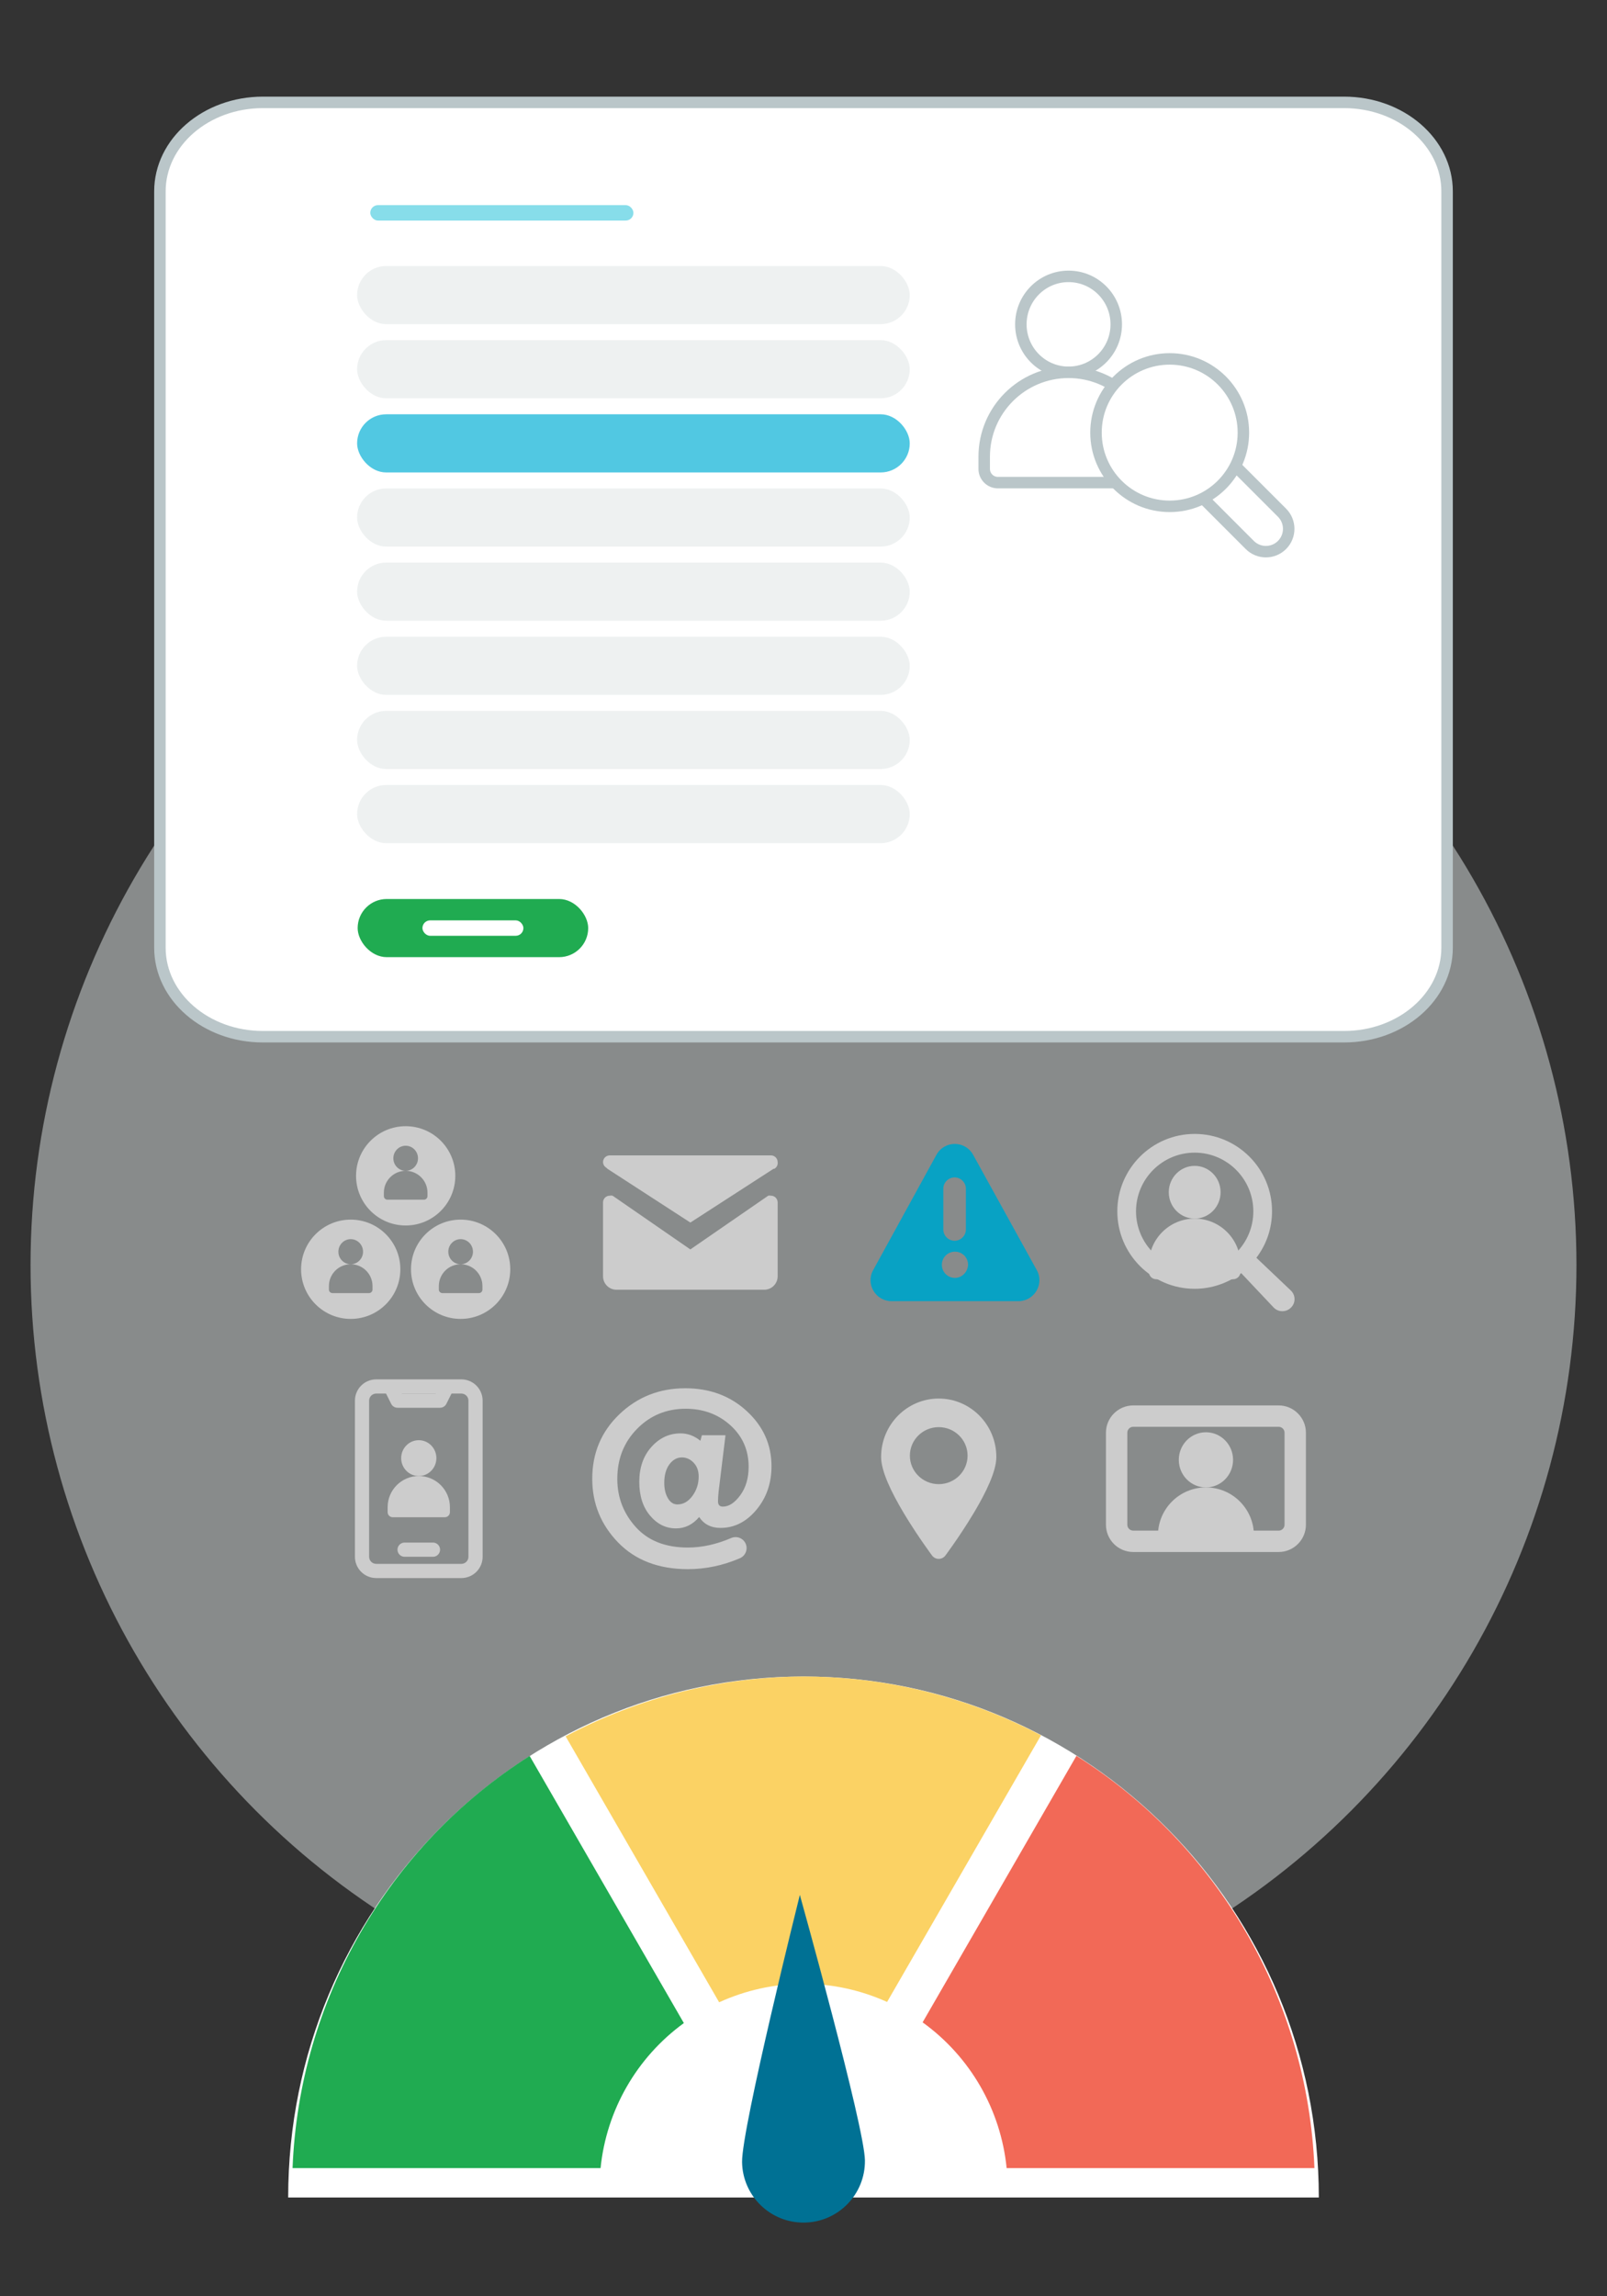
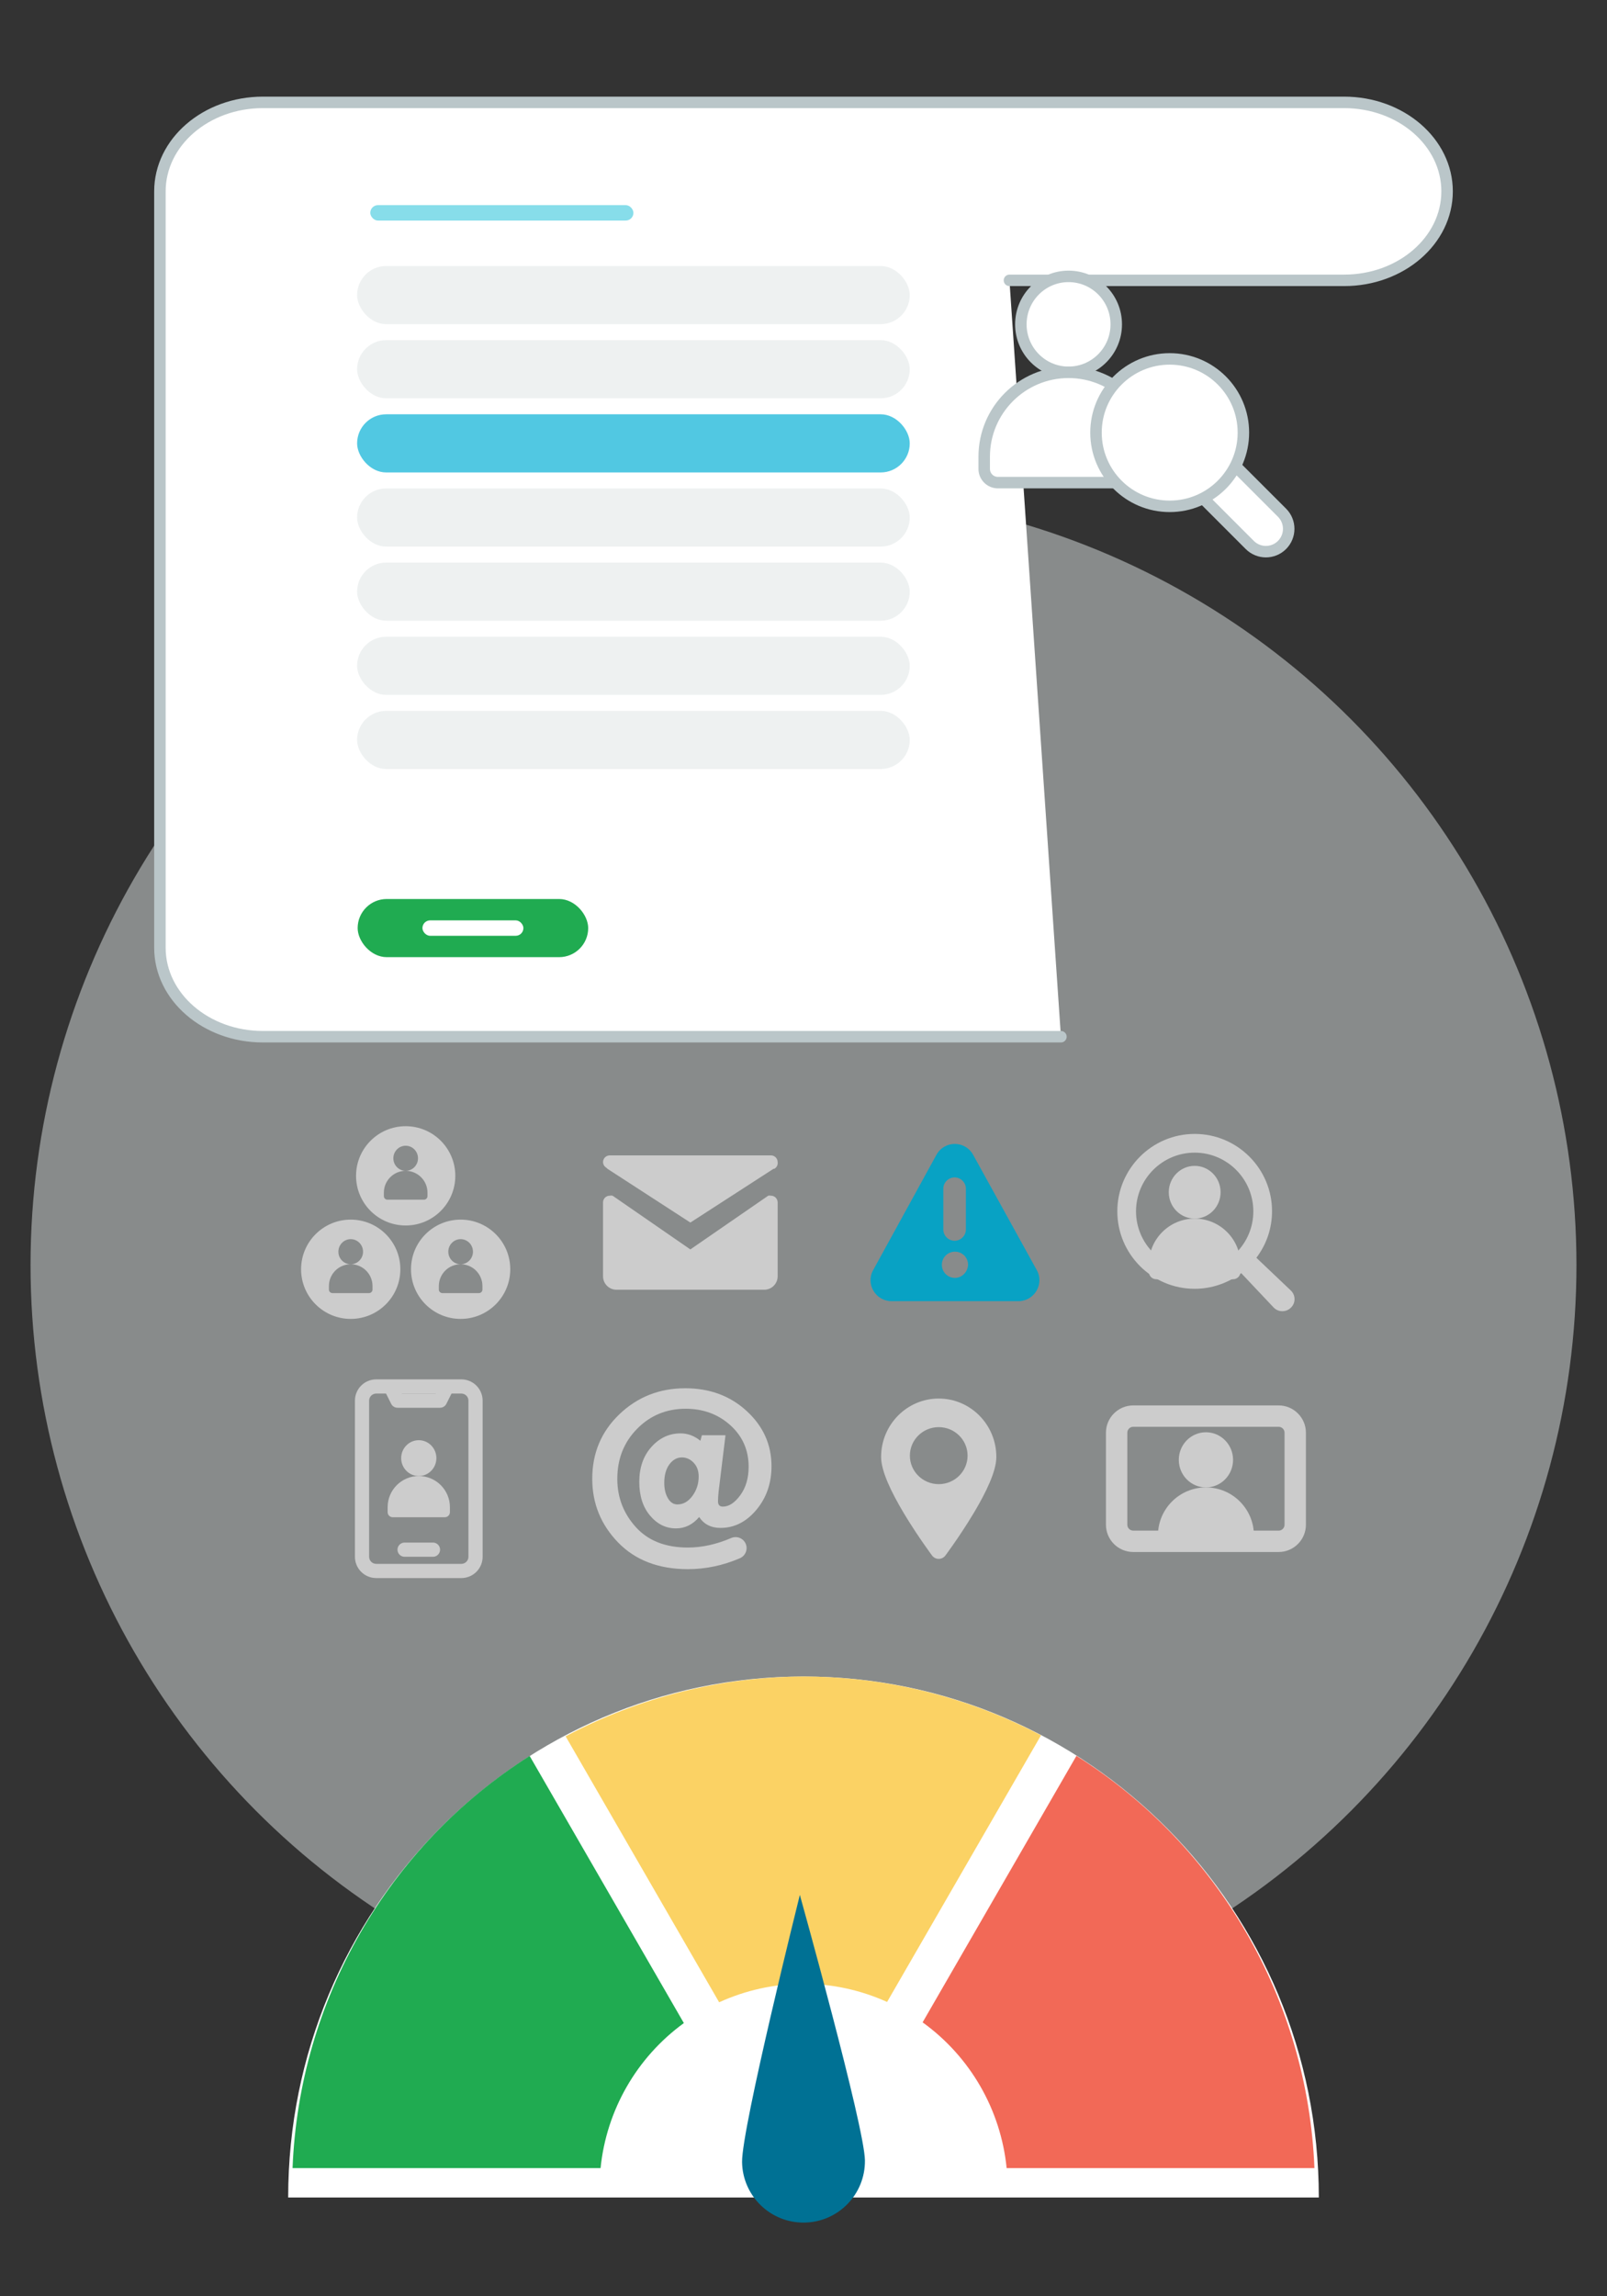
<svg xmlns="http://www.w3.org/2000/svg" id="Layer_1" viewBox="0 0 420 600">
  <rect x="0" y="0" width="420" height="600" fill="#333333" stroke="none" />
  <defs>
    <style>.cls-1{fill:#007194;}.cls-2{fill:#fbd264;}.cls-3{fill:#20ab51;}.cls-4{fill:#87ddea;}.cls-5{fill:#ccc;}.cls-6{fill:#51c8e2;}.cls-7,.cls-8,.cls-9{fill:#fff;}.cls-10{fill:#08a2c4;}.cls-8{stroke-linecap:round;stroke-linejoin:round;}.cls-8,.cls-9{stroke:#bac6c9;stroke-width:3px;}.cls-11{fill:#f26957;}.cls-12{fill:#dee4e5;opacity:.5;}.cls-9{stroke-miterlimit:10;}</style>
  </defs>
  <circle class="cls-12" cx="210" cy="330.553" r="202.016" />
-   <path class="cls-8" d="M277.282,270.887H68.708c-14.863,0-26.913-10.41-26.913-23.251V50.003c0-12.841,12.049-23.251,26.913-23.251h282.584c14.863,0,26.913,10.41,26.913,23.251v197.633c0,12.841-12.05,23.251-26.913,23.251h-87.466" />
+   <path class="cls-8" d="M277.282,270.887H68.708c-14.863,0-26.913-10.41-26.913-23.251V50.003c0-12.841,12.049-23.251,26.913-23.251h282.584c14.863,0,26.913,10.41,26.913,23.251c0,12.841-12.05,23.251-26.913,23.251h-87.466" />
  <ellipse class="cls-9" cx="279.274" cy="84.748" rx="12.466" ry="12.535" />
  <path class="cls-9" d="M279.274,97.283h0c12.168,0,22.047,9.879,22.047,22.047v3.198c0,1.975-1.603,3.578-3.578,3.578h-36.937c-1.975,0-3.578-1.603-3.578-3.578v-3.198c0-12.168,9.879-22.047,22.047-22.047Z" />
  <path class="cls-9" d="M322.876,121.783l12.189,12.185c2.328,2.328,2.328,6.103,0,8.431-2.328,2.328-6.103,2.328-8.431 0l-12.182-12.191" />
  <circle class="cls-9" cx="305.707" cy="113.041" r="19.261" />
  <rect class="cls-12" x="93.333" y="88.88" width="144.433" height="15.195" rx="7.597" ry="7.597" />
  <rect class="cls-6" x="93.333" y="108.253" width="144.433" height="15.195" rx="7.597" ry="7.597" />
  <rect class="cls-12" x="93.333" y="127.626" width="144.433" height="15.195" rx="7.597" ry="7.597" />
  <rect class="cls-12" x="93.333" y="146.999" width="144.433" height="15.195" rx="7.597" ry="7.597" />
  <rect class="cls-12" x="93.333" y="166.372" width="144.433" height="15.195" rx="7.597" ry="7.597" />
  <rect class="cls-12" x="93.333" y="185.744" width="144.433" height="15.195" rx="7.597" ry="7.597" />
-   <rect class="cls-12" x="93.333" y="205.117" width="144.433" height="15.195" rx="7.597" ry="7.597" />
  <rect class="cls-12" x="93.333" y="69.507" width="144.433" height="15.195" rx="7.597" ry="7.597" />
  <rect class="cls-4" x="96.775" y="53.601" width="68.774" height="4.029" rx="2.014" ry="2.014" />
  <rect class="cls-3" x="93.474" y="234.904" width="60.255" height="15.195" rx="7.597" ry="7.597" />
  <rect class="cls-7" x="110.408" y="240.486" width="26.387" height="4.029" rx="2.014" ry="2.014" />
  <path class="cls-7" d="M210.002,438.062c-74.383-0-134.684,60.946-134.685,136.127l269.365.001c.001-75.181-60.297-136.128-134.68-136.128Z" />
  <path id="path160" class="cls-3" d="M138.43,458.816c-37.081,23.548-60.242,63.797-61.968,107.689h80.498c1.536-15.152,9.454-28.932,21.771-37.888l-40.301-69.801Z" />
  <path id="path159" class="cls-11" d="M281.333,458.79l-40.202,69.634c12.436,8.962,20.432,22.828,21.961,38.08h80.446c-1.77-43.947-25.026-84.216-62.205-107.714Z" />
  <path id="circle146" class="cls-2" d="M209.875,438.062c-21.642.112-42.933,5.473-62.047,15.622l40.126,69.5c6.882-3.147,14.354-4.798,21.921-4.845,7.578.013,15.067,1.636,21.971,4.76l40.228-69.678c-19.183-10.081-40.528-15.352-62.199-15.359h0Z" />
  <path id="path156" class="cls-1" d="M226.053,564.472c-.122-8.866-17.008-69.346-17.008-69.346,0,0-15.221,60.921-15.1,69.787.122,8.866,7.408,15.955,16.274,15.834,8.866-.122,15.955-7.408,15.834-16.274Z" />
  <path class="cls-5" d="M91.662,318.679c-7.164,0-12.971,5.807-12.971,12.971s5.807,12.971,12.971,12.971,12.971-5.807,12.971-12.971-5.807-12.971-12.971-12.971ZM97.361,336.954c0,.511-.414.925-.925.925h-9.547c-.511,0-.925-.414-.925-.925v-.916c0-3.147,2.551-5.698,5.698-5.698h0c-1.779,0-3.222-1.468-3.222-3.279s1.442-3.279,3.222-3.279,3.222,1.468,3.222,3.279-1.442,3.279-3.222,3.279c3.147,0,5.698,2.551,5.698,5.698v.916Z" />
  <path class="cls-5" d="M120.39,318.679c-7.164,0-12.971,5.807-12.971,12.971s5.807,12.971,12.971,12.971c7.164,0,12.971-5.807,12.971-12.971s-5.807-12.971-12.971-12.971ZM126.089,336.954c0,.511-.414.925-.925.925h-9.547c-.511,0-.925-.414-.925-.925v-.916c0-3.147,2.551-5.698,5.698-5.698-1.779,0-3.222-1.468-3.222-3.279s1.443-3.279,3.222-3.279c1.78,0,3.222,1.468,3.222,3.279s-1.442,3.279-3.222,3.279c3.147,0,5.698,2.551,5.698,5.698v.916Z" />
  <path class="cls-5" d="M106.027,294.269c-7.164,0-12.971,5.807-12.971,12.971s5.808,12.971,12.971,12.971,12.971-5.807,12.971-12.971-5.807-12.971-12.971-12.971ZM111.724,312.544c0,.511-.414.925-.925.925h-9.546c-.511,0-.925-.414-.925-.925v-.916c0-3.147,2.551-5.698,5.698-5.698-1.779,0-3.222-1.468-3.222-3.279s1.443-3.279,3.222-3.279,3.222,1.468,3.222,3.279-1.442,3.279-3.222,3.279c3.147,0,5.698,2.551,5.698,5.698v.916Z" />
  <path class="cls-5" d="M203.245,314.179v19.308c0,1.939-1.572,3.511-3.511,3.511h-38.616c-1.939,0-3.511-1.572-3.511-3.511v-19.308c0-.969.786-1.755,1.755-1.755.243-.053.494-.053.737,0l20.326,14.042,20.361-14.042c.232-.048.47-.048.702,0,.969,0,1.755.786,1.755,1.755ZM158.485,305.122l.281.281,21.66,14.042,21.73-14.042h.211c.63-.344.98-1.044.878-1.755,0-.969-.786-1.755-1.755-1.755h-42.127c-.969,0-1.755.786-1.755,1.755.009.613.343,1.174.878,1.474h0Z" />
  <path class="cls-10" d="M254.342,301.754c-2.092-3.805-7.514-3.805-9.606,0l-16.55,30.151c-1.997,3.615.666,8.085,4.851,8.085h33.1c4.185,0,6.848-4.47,4.851-8.085l-16.645-30.151ZM246.542,310.6c0-1.617,1.332-2.948,2.948-2.948s2.948,1.332,2.948,2.948v10.652c0,1.617-1.332,2.948-2.948,2.948s-2.948-1.332-2.948-2.948v-10.652ZM249.586,333.903c-1.902,0-3.424-1.522-3.424-3.424s1.522-3.424,3.424-3.424,3.424,1.522,3.424,3.424c-.095,1.902-1.617,3.424-3.424,3.424Z" />
  <path class="cls-5" d="M337.321,337.155l-8.958-8.51c2.678-3.537,4.09-7.733,4.09-12.173,0-11.131-9.069-20.186-20.217-20.186-11.149,0-20.218,9.076-20.218,20.234s9.069,20.234,20.218,20.234c4.369,0,8.665-1.45,12.162-4.093l8.475,8.979.106.106c.584.557,1.349.86,2.166.86.03,0,.06,0,.09-.001.847-.023,1.631-.37,2.196-.964.604-.605.926-1.407.905-2.26-.02-.854-.381-1.643-1.015-2.224ZM327.566,316.519c0,8.459-6.877,15.341-15.326,15.341-8.455-.045-15.333-6.927-15.333-15.341,0-8.459,6.877-15.341,15.329-15.341s15.329,6.882,15.329,15.341Z" />
  <ellipse class="cls-5" cx="312.237" cy="311.522" rx="6.772" ry="6.891" />
  <path class="cls-5" d="M312.236,318.414h0c6.61,0,11.977,5.367,11.977,11.977v1.925c0,1.073-.871,1.944-1.944,1.944h-20.066c-1.073,0-1.944-.871-1.944-1.944v-1.925c0-6.61,5.367-11.977,11.977-11.977Z" />
  <ellipse class="cls-5" cx="109.45" cy="380.995" rx="4.601" ry="4.682" />
  <path class="cls-5" d="M109.45,385.677h0c4.491,0,8.137,3.646,8.137,8.137v1.308c0,.729-.592,1.321-1.321,1.321h-13.633c-.729,0-1.321-.592-1.321-1.321v-1.308c0-4.491,3.646-8.137,8.137-8.137Z" />
  <path class="cls-5" d="M120.576,412.337h-22.25c-1.475,0-2.89-.586-3.933-1.629-1.043-1.043-1.629-2.458-1.629-3.933v-40.793c0-1.475.586-2.89,1.629-3.933,1.043-1.043,2.458-1.629,3.933-1.629h22.25c1.475,0,2.89.586,3.933,1.629,1.043,1.043,1.629,2.458,1.629,3.933v40.793c0,1.475-.586,2.89-1.629,3.933-1.043,1.043-2.458,1.629-3.933,1.629ZM98.325,364.127c-.492,0-.963.195-1.311.543-.348.348-.543.819-.543,1.311v40.793c0,.492.195.963.543,1.311.348.348.819.543,1.311.543h22.25c.492,0,.963-.195,1.311-.543.348-.348.543-.819.543-1.311v-40.793c0-.492-.195-.963-.543-1.311-.348-.348-.819-.543-1.311-.543h-22.25Z" />
  <path class="cls-5" d="M113.159,406.774h-7.417c-.662,0-1.275-.353-1.606-.927-.331-.574-.331-1.281,0-1.854s.943-.927,1.606-.927h7.417c.662,0,1.275.353,1.606.927.331.574.331,1.281,0,1.854s-.943.927-1.606.927Z" />
  <path class="cls-5" d="M115.013,367.836h-11.125c-.342-.001-.678-.097-.969-.277-.291-.18-.527-.437-.681-.743l-1.558-3.115c-.237-.442-.285-.961-.133-1.439.152-.478.492-.874.941-1.097.449-.223.97-.255,1.443-.088.473.167.858.519,1.068.974l1.038,2.077h8.826l1.038-2.077c.209-.456.594-.808,1.068-.974.473-.167.994-.135,1.443.088.449.223.789.619.941,1.097.152.478.105.997-.133,1.439l-1.558,3.115c-.154.306-.39.563-.681.743-.291.18-.627.276-.969.277h-0Z" />
  <path class="cls-5" d="M195.168,368.704c-4.31-3.973-9.671-5.959-16.073-5.959-6.73,0-12.467,2.256-17.201,6.778-4.734,4.522-7.106,10.143-7.106,16.874,0,6.45,2.256,11.995,6.759,16.642,4.522,4.647,10.596,6.971,18.243,6.971,4.609,0,9.131-.945,13.566-2.844,1.446-.617,2.15-2.276,1.562-3.731-.607-1.504-2.324-2.198-3.818-1.562-3.857,1.658-7.636,2.488-11.32,2.488-5.862,0-10.404-1.784-13.624-5.361-3.211-3.567-4.821-7.762-4.821-12.573,0-5.226,1.726-9.584,5.168-13.084,3.433-3.49,7.665-5.245,12.679-5.245,4.619,0,8.523,1.437,11.705,4.31,3.182,2.873,4.773,6.489,4.773,10.847,0,2.979-.733,5.467-2.189,7.443-1.456,1.986-2.97,2.97-4.541,2.97-.849,0-1.273-.453-1.273-1.369,0-.742.058-1.61.164-2.613l1.793-14.665h-6.171l-.395,1.437c-1.572-1.282-3.298-1.928-5.168-1.928-2.97,0-5.515,1.186-7.627,3.548-2.121,2.362-3.172,5.409-3.172,9.131,0,3.635.935,6.576,2.815,8.803,1.88,2.237,4.136,3.346,6.778,3.346,2.362,0,4.378-.993,6.055-2.97,1.263,1.9,3.124,2.844,5.583,2.844,3.616,0,6.74-1.572,9.372-4.725,2.632-3.143,3.953-6.942,3.953-11.387 0-5.631-2.15-10.442-6.469-14.415v.001ZM180.956,390.89c-1.09,1.466-2.391,2.208-3.905,2.208-1.032,0-1.861-.54-2.488-1.62-.636-1.08-.955-2.42-.955-4.03,0-1.986.444-3.587,1.331-4.802.887-1.215,1.986-1.832,3.298-1.832,1.138,0,2.15.453,3.037,1.369.887.916,1.331,2.131,1.331,3.654-.01,1.899-.559,3.577-1.649,5.052v-0Z" />
  <ellipse class="cls-5" cx="315.177" cy="381.447" rx="7.092" ry="7.207" />
  <path class="cls-5" d="M315.169,388.654h.017c6.917,0,12.534,5.616,12.534,12.534v2.004c0,1.123-.912,2.034-2.034,2.034h-21.016c-1.123,0-2.034-.912-2.034-2.034v-2.004c0-6.917,5.616-12.534,12.534-12.534Z" />
  <path class="cls-5" d="M334.175,405.529h-37.996c-3.932,0-7.133-3.2-7.133-7.133v-24.036c0-3.934,3.2-7.134,7.133-7.134h37.996c3.934,0,7.134,3.2,7.134,7.134v24.036c0,3.932-3.2,7.133-7.134,7.133ZM296.179,372.811c-.854,0-1.548.695-1.548,1.549v24.036c0,.854.694,1.548,1.548,1.548h37.996c.854,0,1.549-.694,1.549-1.548v-24.036c0-.854-.695-1.549-1.549-1.549h-37.996Z" />
  <path class="cls-5" d="M245.342,365.43c-8.302,0-15.056,6.838-15.056,15.243,0,.973.169,2.052.516,3.299.29,1.043.713,2.214,1.255,3.479.502,1.172,1.117,2.451,1.829,3.801.69,1.311,1.489,2.725,2.375,4.204.899,1.501,1.9,3.088,2.975,4.718,1.634,2.479,3.075,4.5,3.788,5.485.373.515.587.801.587.801.405.543,1.046.863,1.729.864h.002c.682,0,1.323-.319,1.729-.861.009-.012.222-.297.59-.804.71-.979,2.146-2.994,3.788-5.484,1.07-1.621,2.071-3.208,2.974-4.717.207-.345.413-.694.614-1.037.641-1.097,1.234-2.163,1.762-3.166.004-.008.009-.017.013-.025.71-1.35,1.321-2.621,1.815-3.776.543-1.266.966-2.437,1.256-3.482.347-1.249.515-2.328.515-3.299,0-8.405-6.754-15.243-15.056-15.243ZM245.342,387.798c-4.164,0-7.54-3.335-7.54-7.448s3.376-7.448,7.54-7.448,7.54,3.335,7.54,7.448-3.376,7.448-7.54,7.448Z" />
</svg>